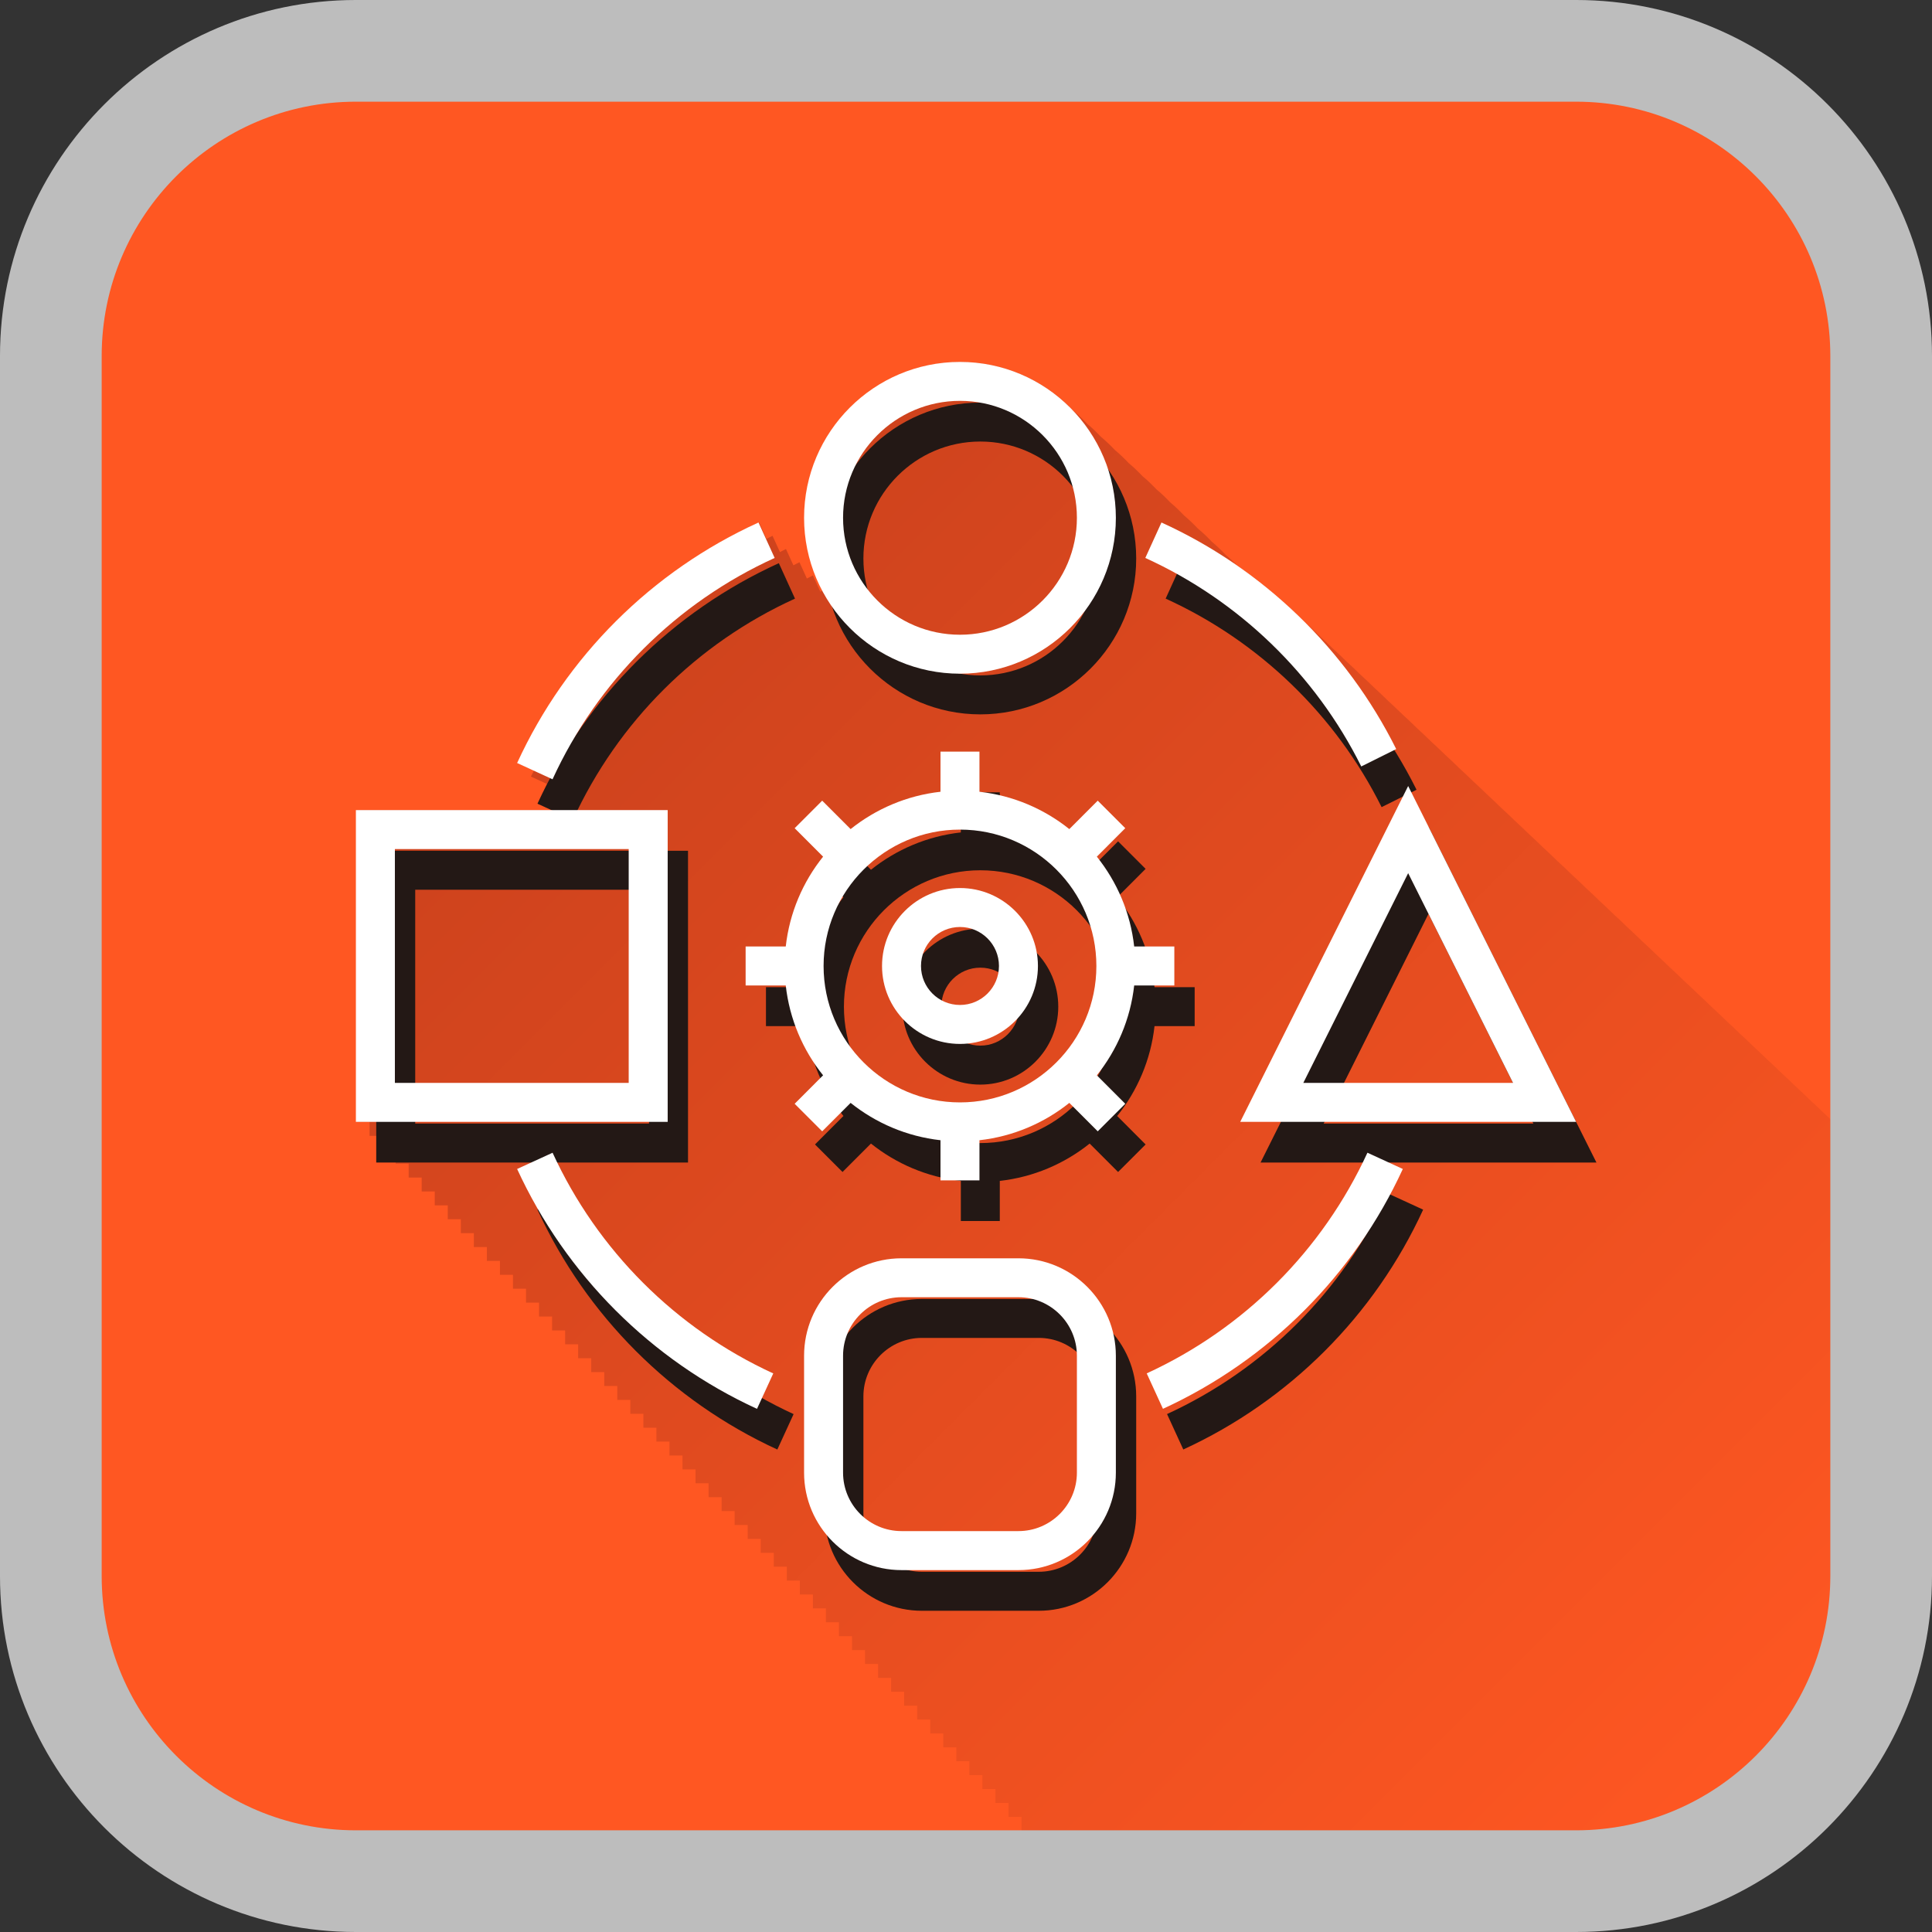
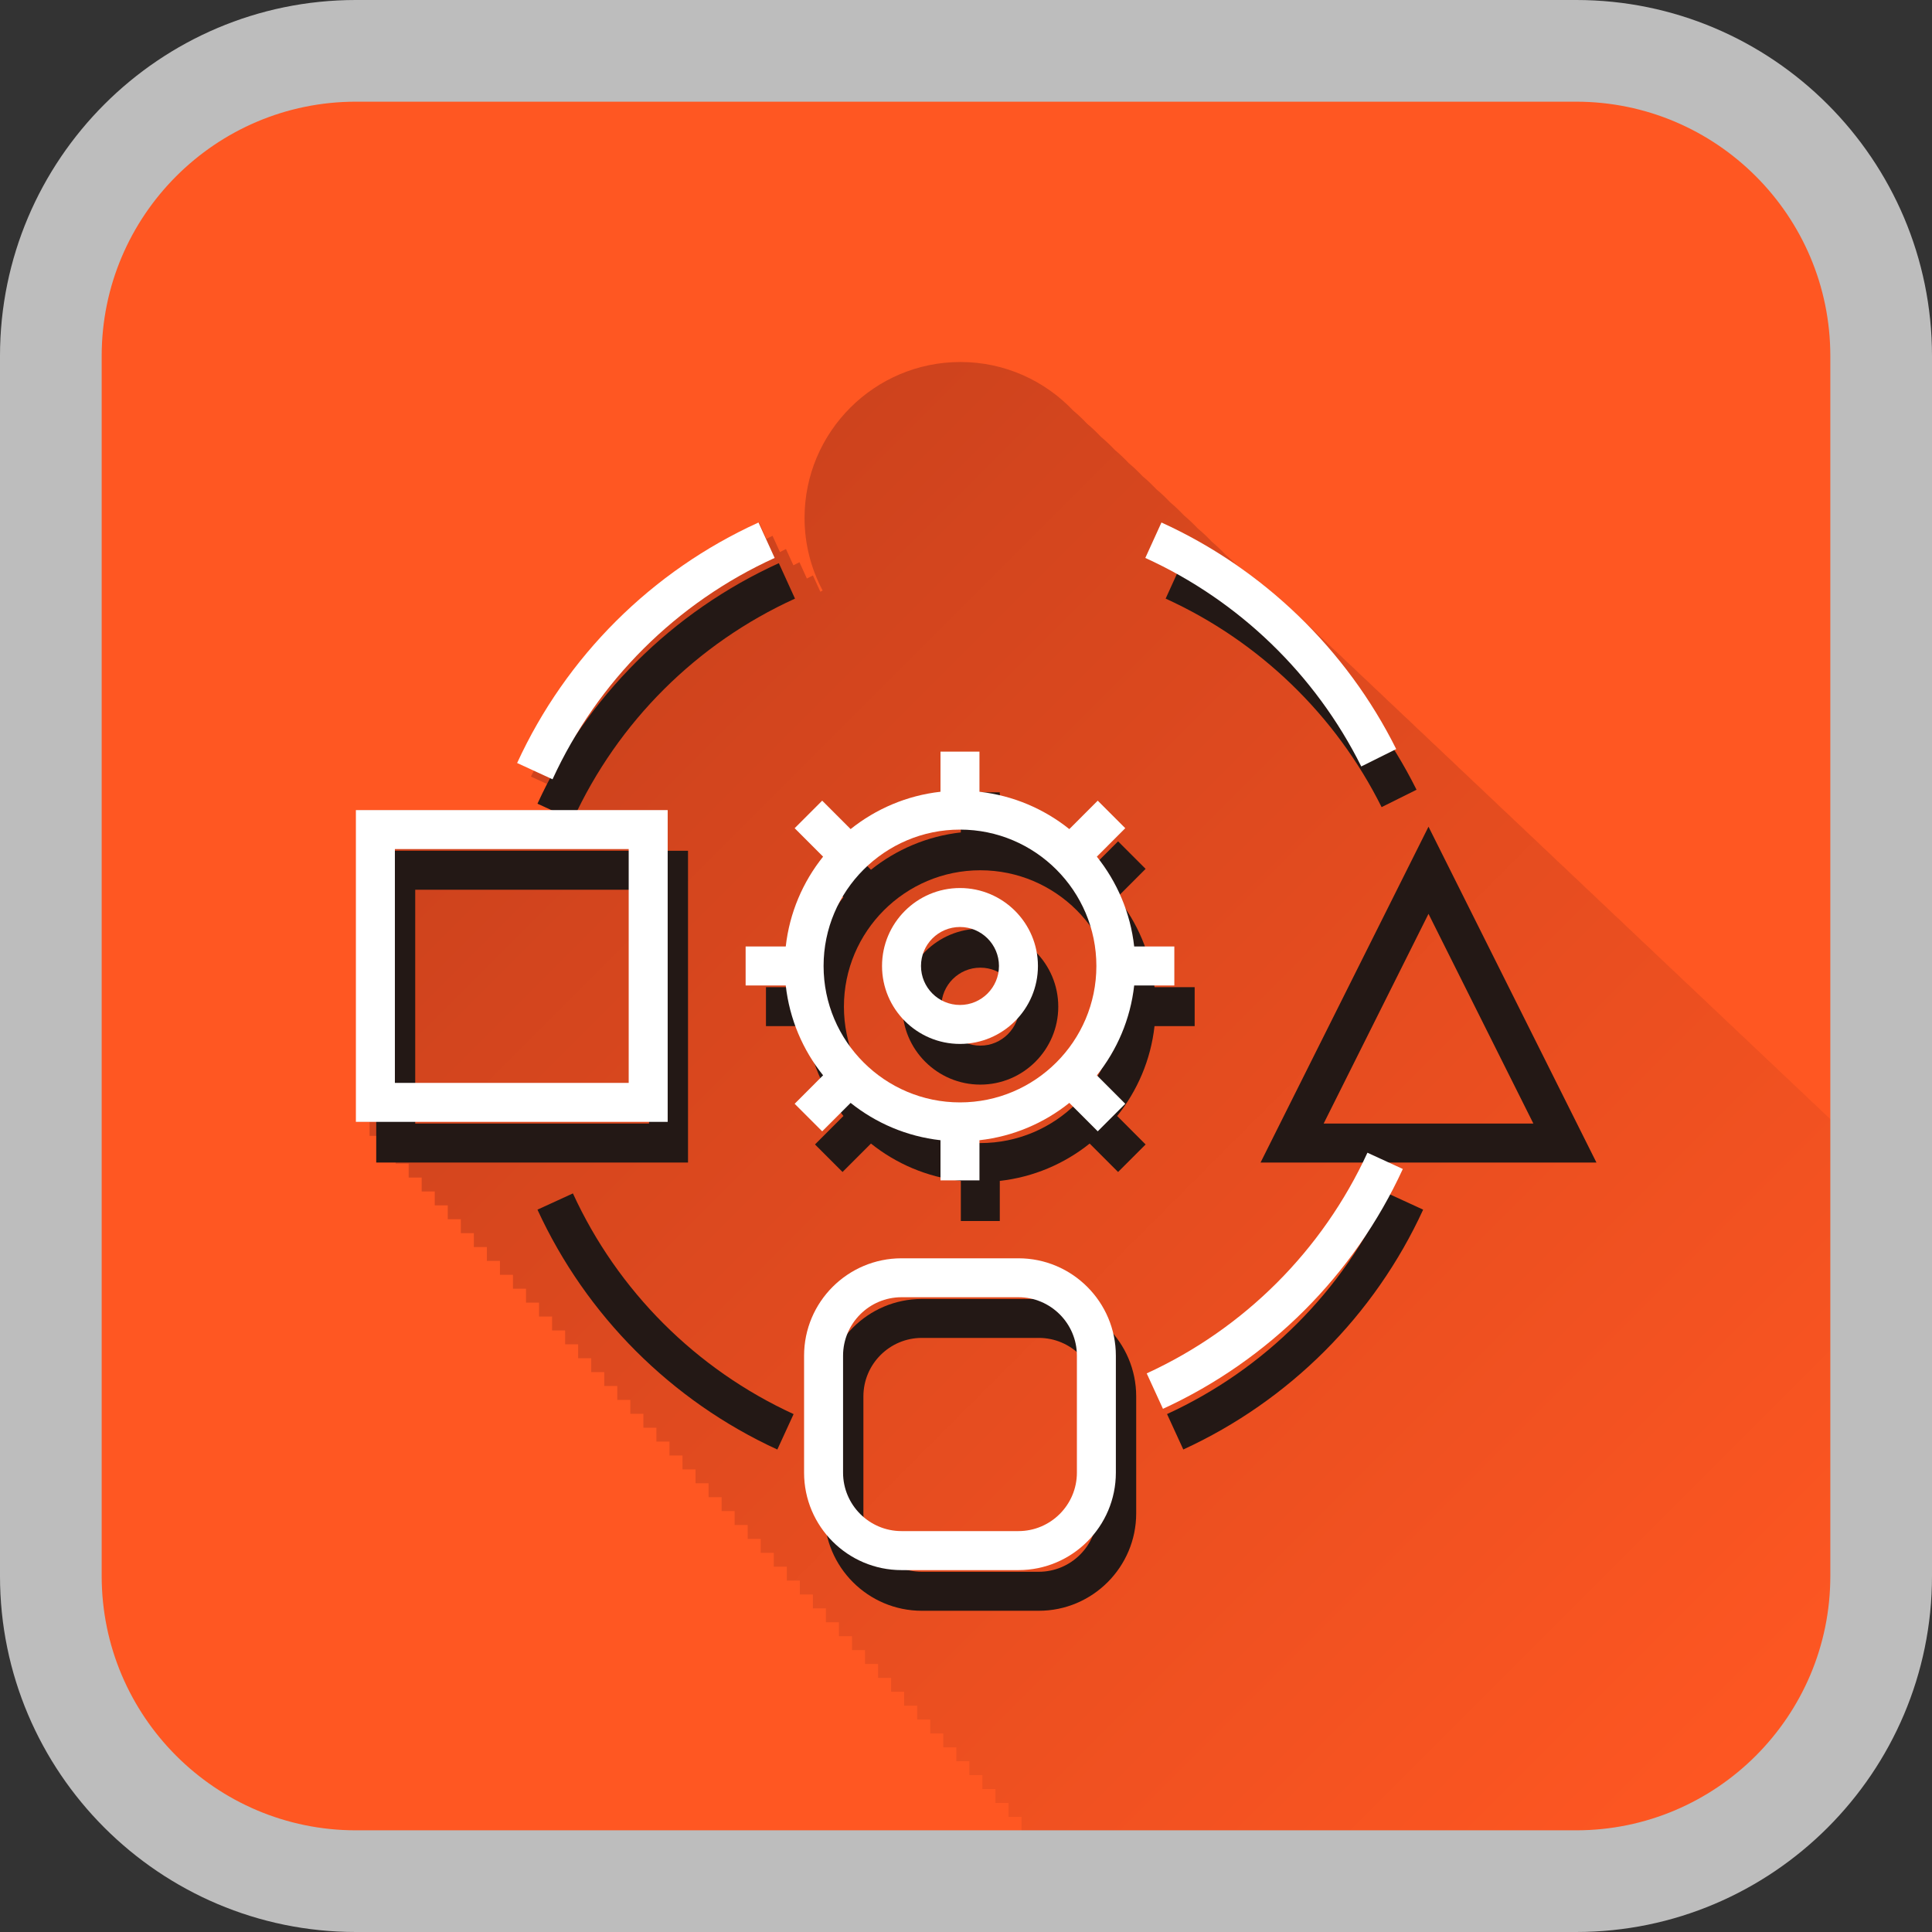
<svg xmlns="http://www.w3.org/2000/svg" version="1.1" id="Layer_1" x="0px" y="0px" width="95px" height="95px" viewBox="362.998 130.779 95 95" enable-background="new 362.998 130.779 95 95" xml:space="preserve">
  <rect x="362.998" y="130.779" width="95" height="95" fill="#333333" stroke="none" />
  <g>
    <g>
      <g>
        <path fill="#FF5722" d="M455.498,208.279c0,8.25-6.75,15-15,15h-60c-8.25,0-15-6.75-15-15v-60c0-8.25,6.75-15,15-15h60     c8.25,0,15,6.75,15,15V208.279z" />
      </g>
      <linearGradient id="SVGID_1_" gradientUnits="userSpaceOnUse" x1="449.85" y1="-126.017" x2="390.428" y2="-66.595" gradientTransform="matrix(1 0 0 -1 0.04 94.064)">
        <stop offset="0" style="stop-color:#FF5722" />
        <stop offset="1" style="stop-color:#CC421D" />
      </linearGradient>
      <path fill="url(#SVGID_1_)" d="M455.498,208.279v-20.102c-0.008-0.007-0.015-0.015-0.022-0.021    c-0.226-0.223-0.459-0.438-0.692-0.654c-0.226-0.225-0.458-0.439-0.691-0.654c-0.226-0.224-0.458-0.438-0.69-0.654    c-0.227-0.225-0.459-0.439-0.694-0.655c-0.226-0.224-0.459-0.44-0.692-0.655c-0.225-0.223-0.457-0.438-0.689-0.652    c-0.227-0.225-0.46-0.44-0.694-0.656c-0.226-0.225-0.458-0.439-0.691-0.655c-0.227-0.224-0.458-0.438-0.691-0.653    c-0.226-0.225-0.459-0.439-0.693-0.656c-0.227-0.225-0.46-0.439-0.693-0.655c-0.226-0.224-0.457-0.438-0.689-0.651    c-0.226-0.225-0.459-0.441-0.691-0.656c-0.227-0.225-0.46-0.439-0.693-0.654c-0.227-0.225-0.459-0.439-0.693-0.656    c-0.226-0.225-0.459-0.439-0.691-0.654c-0.226-0.224-0.457-0.438-0.69-0.652c-0.227-0.225-0.461-0.442-0.695-0.658    c-0.226-0.223-0.458-0.438-0.69-0.652c-0.227-0.225-0.458-0.439-0.692-0.656c-0.226-0.224-0.458-0.438-0.691-0.653    c-0.227-0.226-0.46-0.44-0.694-0.657c-0.226-0.225-0.457-0.438-0.69-0.652c-0.226-0.225-0.459-0.439-0.691-0.656    c-0.228-0.225-0.46-0.439-0.694-0.655c-0.225-0.224-0.457-0.438-0.689-0.653c-0.228-0.225-0.46-0.439-0.694-0.656    c-0.226-0.224-0.458-0.438-0.691-0.654c-0.226-0.225-0.459-0.439-0.692-0.655c-0.227-0.224-0.458-0.438-0.691-0.653    c-0.226-0.225-0.458-0.439-0.691-0.654c-0.227-0.225-0.458-0.439-0.692-0.655c-0.227-0.226-0.461-0.442-0.696-0.658    c-0.224-0.224-0.455-0.437-0.688-0.651c-0.227-0.225-0.459-0.44-0.694-0.656c-0.226-0.225-0.458-0.439-0.691-0.655    c-0.226-0.224-0.457-0.438-0.691-0.653c-0.227-0.225-0.459-0.439-0.693-0.656c-0.226-0.225-0.458-0.439-0.691-0.654    c-0.227-0.225-0.459-0.439-0.693-0.655c-0.225-0.224-0.457-0.438-0.689-0.653c-1.009-1.002-2.1-1.918-3.27-2.729    c-0.187-0.189-0.38-0.37-0.585-0.539c-0.215-0.227-0.438-0.443-0.679-0.643c-0.216-0.228-0.441-0.446-0.685-0.646    c-0.214-0.225-0.437-0.441-0.677-0.641c-0.215-0.227-0.438-0.444-0.681-0.645c-0.215-0.227-0.439-0.445-0.682-0.645    c-0.215-0.227-0.438-0.444-0.68-0.643c-0.215-0.227-0.438-0.445-0.68-0.644c-0.215-0.226-0.438-0.444-0.68-0.644    c-0.215-0.226-0.438-0.442-0.679-0.642c-0.216-0.228-0.438-0.444-0.681-0.644c-0.215-0.228-0.439-0.444-0.681-0.645    c-1.397-1.471-3.366-2.395-5.551-2.395c-4.227,0-7.666,3.439-7.666,7.666c0,1.291,0.323,2.504,0.89,3.572    c-0.038,0.019-0.075,0.041-0.113,0.059l-0.365-0.801c-0.102,0.045-0.196,0.104-0.297,0.152l-0.365-0.802    c-0.102,0.046-0.195,0.104-0.298,0.151l-0.365-0.801c-0.102,0.045-0.195,0.104-0.297,0.151l-0.364-0.801    c-0.103,0.046-0.197,0.104-0.299,0.151l-0.364-0.802c-5.248,2.388-9.463,6.589-11.869,11.828l0.802,0.368    c-0.048,0.102-0.104,0.193-0.152,0.295l0.802,0.368c-0.047,0.101-0.105,0.194-0.151,0.295l0.802,0.368    c-0.048,0.101-0.104,0.193-0.151,0.295l0.71,0.326h-10.587v15.33h0.641v0.684h0.641v0.684h0.641v0.682h0.641v0.684h0.641v0.684    h0.642v0.683h0.641v0.683h0.642v0.684h0.64v0.683h0.641v0.683h0.642v0.684h0.641v0.684h0.641v0.682h0.641v0.684h0.641v0.684h0.642    v0.683h0.641v0.683h0.641v0.684h0.642v0.683h0.64v0.683h0.641v0.684h0.642v0.683h0.641v0.683h0.642v0.684h0.641v0.684h0.64v0.682    h0.642v0.684h0.641v0.684h0.641v0.683h0.642v0.683h0.64v0.684h0.642v0.683h0.641v0.683h0.641v0.684h0.642v0.684h0.641v0.682h0.64    v0.684h0.642v0.684h0.641v0.683h0.642v0.683h0.641v0.684h0.64v0.683h0.642v0.683h0.641v0.684h0.641v0.683h0.642v0.683h0.641v0.684    h0.641v0.684h0.641v0.682h0.641v0.684h0.642v0.684h0.641v0.683h0.64v0.683h0.642v0.684h0.641v0.466h24.775    C448.748,223.279,455.498,216.529,455.498,208.279z" />
      <g>
-         <path fill="#BDBDBD" d="M440.498,225.779h-60c-9.649,0-17.5-7.852-17.5-17.5v-60c0-9.65,7.851-17.5,17.5-17.5h60     c9.649,0,17.5,7.851,17.5,17.5v60C457.998,217.928,450.147,225.779,440.498,225.779z M380.498,135.779     c-6.894,0-12.5,5.607-12.5,12.5v60c0,6.893,5.606,12.5,12.5,12.5h60c6.893,0,12.5-5.607,12.5-12.5v-60     c0-6.893-5.607-12.5-12.5-12.5H380.498z" />
+         <path fill="#BDBDBD" d="M440.498,225.779h-60c-9.649,0-17.5-7.852-17.5-17.5v-60c0-9.65,7.851-17.5,17.5-17.5h60     c9.649,0,17.5,7.851,17.5,17.5v60C457.998,217.928,450.147,225.779,440.498,225.779z M380.498,135.779     c-6.894,0-12.5,5.607-12.5,12.5v60c0,6.893,5.606,12.5,12.5,12.5h60c6.893,0,12.5-5.607,12.5-12.5v-60     c0-6.893-5.607-12.5-12.5-12.5H380.498" />
      </g>
    </g>
    <g>
      <g>
        <g>
          <path fill="#231815" d="M414.077,194.652h-5.75c-2.643,0-4.791,2.148-4.791,4.791v5.75c0,2.642,2.148,4.791,4.791,4.791h5.75      c2.641,0,4.79-2.149,4.79-4.791v-5.75C418.867,196.801,416.717,194.652,414.077,194.652z M416.951,205.191      c0,1.586-1.289,2.875-2.874,2.875h-5.75c-1.585,0-2.874-1.289-2.874-2.875v-5.75c0-1.584,1.289-2.875,2.874-2.875h5.75      c1.585,0,2.874,1.291,2.874,2.875V205.191z" />
-           <path fill="#231815" d="M411.202,165.906c4.227,0,7.665-3.439,7.665-7.665c0-4.228-3.438-7.666-7.665-7.666      c-4.228,0-7.666,3.438-7.666,7.666C403.536,162.467,406.975,165.906,411.202,165.906z M411.202,152.49      c3.171,0,5.749,2.578,5.749,5.75c0,3.171-2.578,5.75-5.749,5.75s-5.749-2.578-5.749-5.75S408.031,152.49,411.202,152.49z" />
          <path fill="#231815" d="M396.829,172.613h-15.331v15.33h15.331V172.613z M394.912,186.027h-11.497v-11.498h11.497V186.027z" />
          <path fill="#231815" d="M441.498,187.943l-8.258-16.514l-8.258,16.514H441.498z M438.397,186.027h-10.313l5.156-10.313      L438.397,186.027z" />
          <path fill="#231815" d="M430.934,170.467l1.718-0.855c-2.449-4.912-6.549-8.869-11.543-11.141l-0.794,1.743      C424.911,162.305,428.682,165.945,430.934,170.467z" />
          <path fill="#231815" d="M402.089,160.214l-0.794-1.743c-5.248,2.387-9.463,6.588-11.869,11.827l1.741,0.8      C393.381,166.275,397.26,162.411,402.089,160.214z" />
          <path fill="#231815" d="M420.384,200.311l0.799,1.742c5.211-2.394,9.4-6.582,11.794-11.793l-1.74-0.8      C429.033,194.257,425.18,198.109,420.384,200.311z" />
          <path fill="#231815" d="M391.169,189.461l-1.743,0.799c2.396,5.211,6.583,9.401,11.795,11.795l0.8-1.742      C397.223,198.109,393.371,194.257,391.169,189.461z" />
          <path fill="#231815" d="M411.202,176.445c-2.113,0-3.833,1.719-3.833,3.834c0,2.113,1.72,3.832,3.833,3.832      s3.833-1.719,3.833-3.832C415.035,178.164,413.315,176.445,411.202,176.445z M411.202,182.195c-1.058,0-1.917-0.859-1.917-1.918      c0-1.057,0.859-1.916,1.917-1.916c1.057,0,1.917,0.859,1.917,1.916C413.119,181.336,412.258,182.195,411.202,182.195z" />
          <path fill="#231815" d="M421.742,181.236v-1.916h-1.974c-0.185-1.661-0.844-3.178-1.836-4.418l1.398-1.399l-1.354-1.354      l-1.397,1.398c-1.241-0.992-2.759-1.65-4.419-1.836v-1.973h-1.916v1.973c-1.66,0.186-3.178,0.844-4.419,1.836l-1.398-1.398      l-1.354,1.354l1.398,1.399c-0.993,1.24-1.65,2.757-1.836,4.418h-1.973v1.916h1.973c0.186,1.662,0.843,3.179,1.836,4.418      l-1.398,1.4l1.354,1.354l1.398-1.398c1.241,0.992,2.759,1.65,4.419,1.836v1.973h1.916v-1.973      c1.66-0.186,3.178-0.844,4.419-1.836l1.397,1.398l1.354-1.354l-1.398-1.4c0.992-1.24,1.651-2.758,1.836-4.418H421.742z       M411.202,186.986c-3.698,0-6.707-3.01-6.707-6.707c0-3.698,3.009-6.707,6.707-6.707s6.707,3.009,6.707,6.707      C417.909,183.977,414.9,186.986,411.202,186.986z" />
        </g>
      </g>
    </g>
    <g>
      <g>
        <g>
          <path fill="#FFFFFF" d="M413.077,192.652h-5.75c-2.643,0-4.791,2.148-4.791,4.791v5.75c0,2.642,2.148,4.791,4.791,4.791h5.75      c2.641,0,4.79-2.149,4.79-4.791v-5.75C417.867,194.801,415.717,192.652,413.077,192.652z M415.951,203.191      c0,1.586-1.289,2.875-2.874,2.875h-5.75c-1.585,0-2.874-1.289-2.874-2.875v-5.75c0-1.584,1.289-2.875,2.874-2.875h5.75      c1.585,0,2.874,1.291,2.874,2.875V203.191z" />
-           <path fill="#FFFFFF" d="M410.202,163.906c4.227,0,7.665-3.439,7.665-7.665c0-4.228-3.438-7.666-7.665-7.666      c-4.228,0-7.666,3.438-7.666,7.666C402.536,160.467,405.975,163.906,410.202,163.906z M410.202,150.49      c3.171,0,5.749,2.578,5.749,5.75c0,3.171-2.578,5.75-5.749,5.75s-5.749-2.578-5.749-5.75S407.031,150.49,410.202,150.49z" />
          <path fill="#FFFFFF" d="M395.829,170.613h-15.331v15.33h15.331V170.613z M393.912,184.027h-11.497v-11.498h11.497V184.027z" />
-           <path fill="#FFFFFF" d="M440.498,185.943l-8.258-16.514l-8.258,16.514H440.498z M437.397,184.027h-10.313l5.156-10.313      L437.397,184.027z" />
          <path fill="#FFFFFF" d="M429.934,168.467l1.718-0.855c-2.449-4.912-6.549-8.869-11.543-11.141l-0.794,1.743      C423.911,160.305,427.682,163.945,429.934,168.467z" />
          <path fill="#FFFFFF" d="M401.089,158.214l-0.794-1.743c-5.248,2.387-9.463,6.588-11.869,11.827l1.741,0.8      C392.381,164.275,396.26,160.411,401.089,158.214z" />
          <path fill="#FFFFFF" d="M419.384,198.311l0.799,1.742c5.211-2.394,9.4-6.582,11.794-11.793l-1.74-0.8      C428.033,192.257,424.18,196.109,419.384,198.311z" />
-           <path fill="#FFFFFF" d="M390.169,187.461l-1.743,0.799c2.396,5.211,6.583,9.401,11.795,11.795l0.8-1.742      C396.223,196.109,392.371,192.257,390.169,187.461z" />
          <path fill="#FFFFFF" d="M410.202,174.445c-2.113,0-3.833,1.719-3.833,3.834c0,2.113,1.72,3.832,3.833,3.832      s3.833-1.719,3.833-3.832C414.035,176.164,412.315,174.445,410.202,174.445z M410.202,180.195c-1.058,0-1.917-0.859-1.917-1.918      c0-1.057,0.859-1.916,1.917-1.916c1.057,0,1.917,0.859,1.917,1.916C412.119,179.336,411.258,180.195,410.202,180.195z" />
          <path fill="#FFFFFF" d="M420.742,179.236v-1.916h-1.974c-0.185-1.661-0.844-3.178-1.836-4.418l1.398-1.399l-1.354-1.354      l-1.397,1.398c-1.241-0.992-2.759-1.65-4.419-1.836v-1.973h-1.916v1.973c-1.66,0.186-3.178,0.844-4.419,1.836l-1.398-1.398      l-1.354,1.354l1.398,1.399c-0.993,1.24-1.65,2.757-1.836,4.418h-1.973v1.916h1.973c0.186,1.662,0.843,3.179,1.836,4.418      l-1.398,1.4l1.354,1.354l1.398-1.398c1.241,0.992,2.759,1.65,4.419,1.836v1.973h1.916v-1.973      c1.66-0.186,3.178-0.844,4.419-1.836l1.397,1.398l1.354-1.354l-1.398-1.4c0.992-1.24,1.651-2.758,1.836-4.418H420.742z       M410.202,184.986c-3.698,0-6.707-3.01-6.707-6.707c0-3.698,3.009-6.707,6.707-6.707s6.707,3.009,6.707,6.707      C416.909,181.977,413.9,184.986,410.202,184.986z" />
        </g>
      </g>
    </g>
  </g>
</svg>